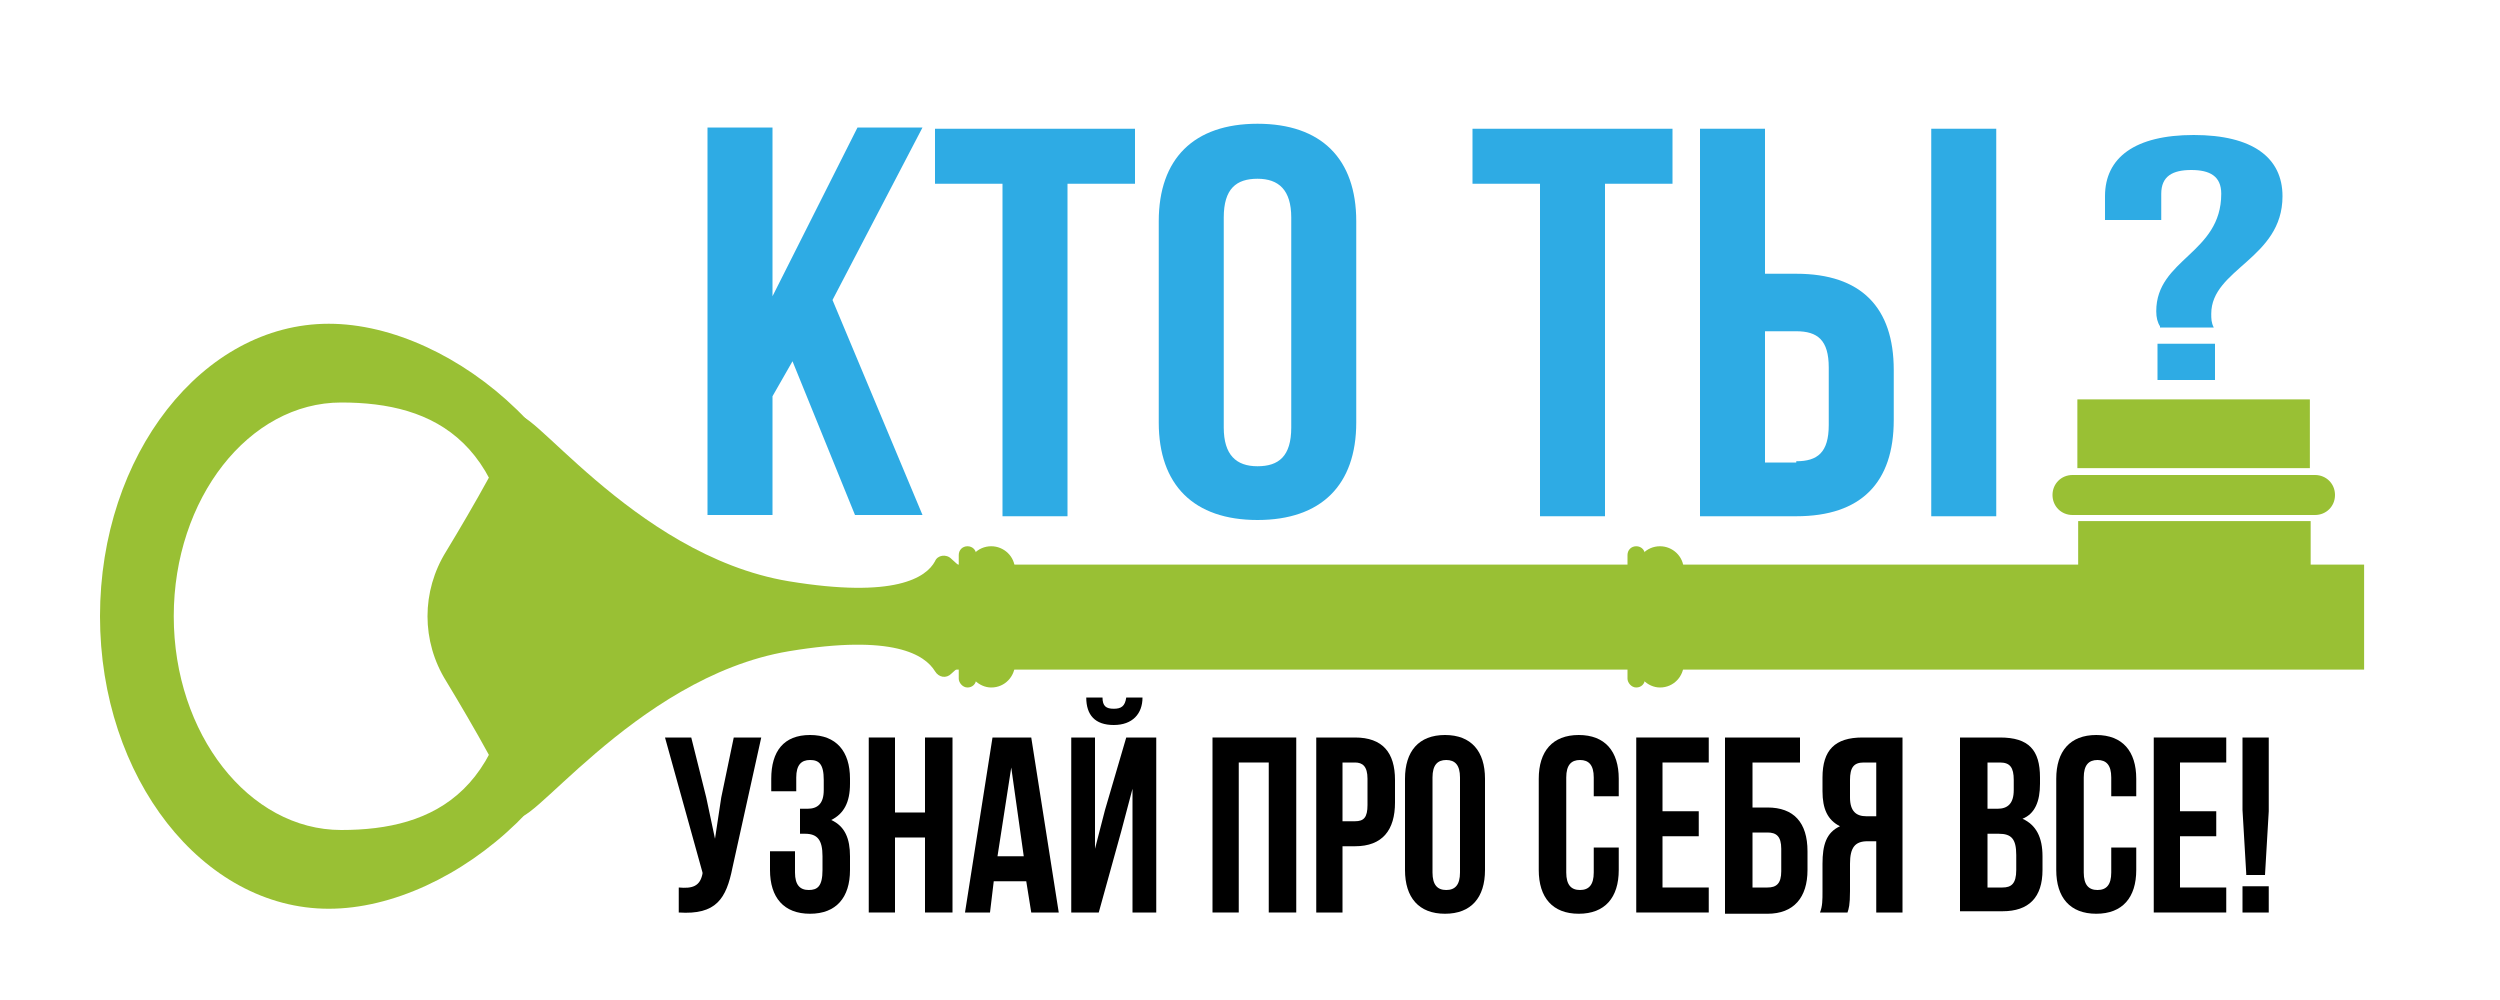
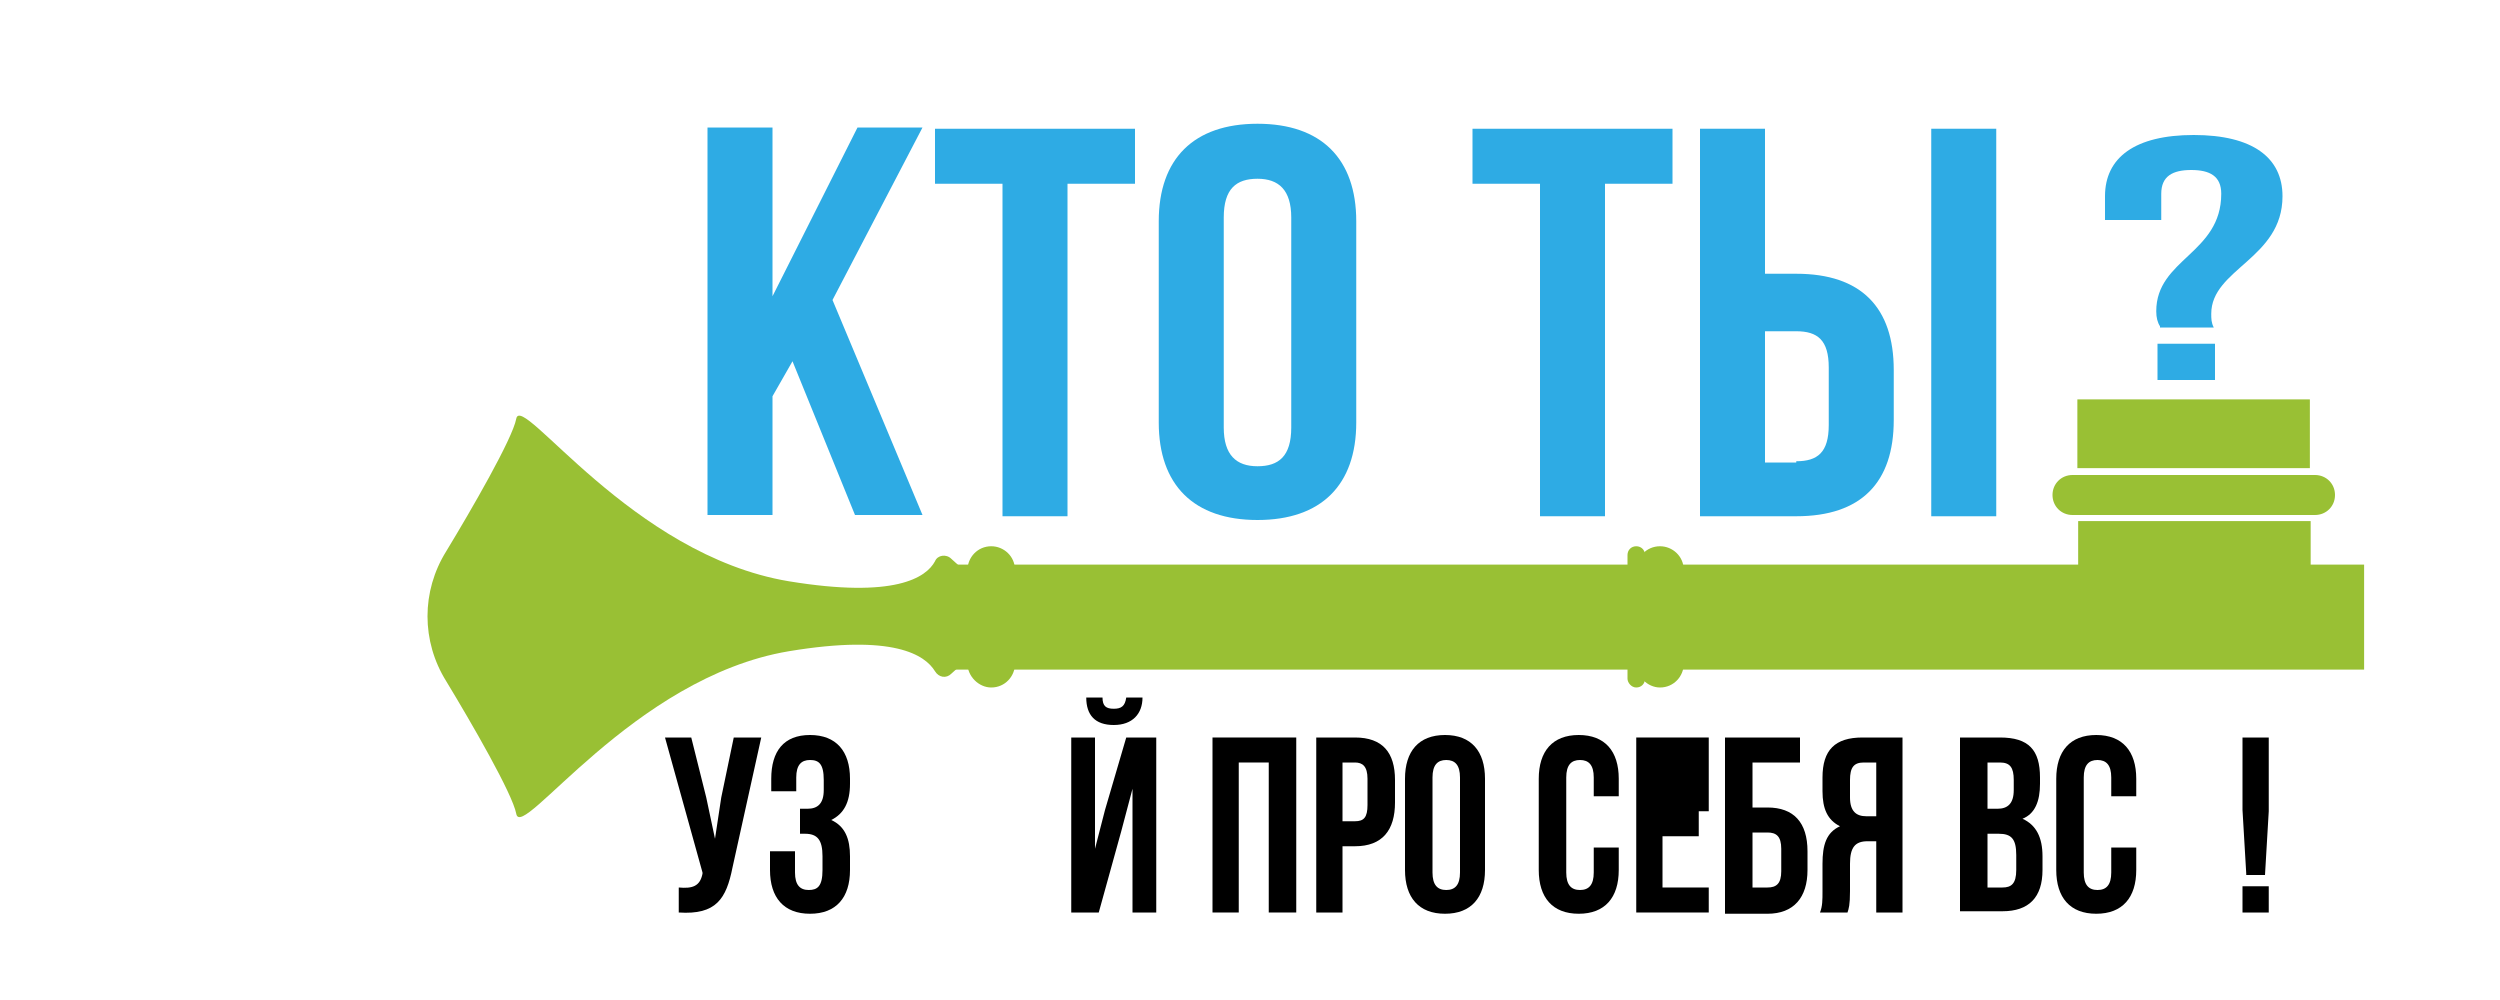
<svg xmlns="http://www.w3.org/2000/svg" id="Слой_1" x="0px" y="0px" viewBox="0 0 200 80" style="enable-background:new 0 0 200 80;" xml:space="preserve">
  <style type="text/css"> .st0{fill:#2EABE4;} .st1{fill:#99C034;} </style>
  <g>
    <g>
      <path class="st0" d="M63.4,28.9l-1.6,2.8v9.5h-5.2v-31h5.2v13.5l6.8-13.5h5.2l-7.2,13.8l7.2,17.2h-5.4L63.4,28.9z" />
      <path class="st0" d="M74.7,10.3h16.1v4.4h-5.4v26.6h-5.2V14.7h-5.4V10.3z" />
      <path class="st0" d="M92.7,17.7c0-5,2.8-7.8,7.9-7.8c5.1,0,7.9,2.8,7.9,7.8v16.1c0,5-2.8,7.8-7.9,7.8c-5.1,0-7.9-2.8-7.9-7.8V17.7 z M97.9,34.2c0,2.2,1,3.1,2.7,3.1s2.7-0.8,2.7-3.1V17.4c0-2.2-1-3.1-2.7-3.1s-2.7,0.8-2.7,3.1V34.2z" />
      <path class="st0" d="M117.7,10.3h16.1v4.4h-5.4v26.6h-5.2V14.7h-5.4V10.3z" />
      <path class="st0" d="M136,41.3v-31h5.2v11.6h2.5c5.2,0,7.8,2.7,7.8,7.7v4c0,5-2.6,7.7-7.8,7.7H136z M143.7,36.9 c1.7,0,2.6-0.7,2.6-2.9v-4.6c0-2.2-0.9-2.9-2.6-2.9h-2.5v10.5H143.7z M154.5,41.3v-31h5.2v31H154.5z" />
    </g>
    <g>
      <path d="M58.6,69.4c-0.5,2.5-1.3,3.8-4.3,3.6v-2c1.1,0.1,1.7-0.1,1.9-1.1l0-0.1l-3-10.8h2.1l1.2,4.8l0.7,3.3l0.5-3.3l1-4.8h2.2 L58.6,69.4z" />
      <path d="M65.9,62.4c0-1.3-0.4-1.6-1.1-1.6c-0.7,0-1.1,0.4-1.1,1.4v1.1h-2v-1c0-2.2,1-3.5,3.1-3.5c2.1,0,3.2,1.3,3.2,3.5v0.4 c0,1.5-0.5,2.4-1.5,2.9c1.1,0.5,1.5,1.5,1.5,2.9v1.1c0,2.2-1.1,3.5-3.2,3.5c-2.1,0-3.2-1.3-3.2-3.5v-1.5h2v1.7 c0,1,0.4,1.4,1.1,1.4c0.7,0,1.1-0.3,1.1-1.6v-1.1c0-1.3-0.4-1.8-1.4-1.8H64v-2h0.6c0.8,0,1.3-0.4,1.3-1.5V62.4z" />
-       <path d="M71.6,73h-2.1V59h2.1v6H74v-6h2.2v14H74v-6h-2.4V73z" />
-       <path d="M84.7,73h-2.2l-0.4-2.5h-2.6L79.2,73h-2l2.2-14h3.1L84.7,73z M79.8,68.5h2.1l-1-7.1L79.8,68.5z" />
      <path d="M87.9,73h-2.2V59h1.9v8.9l0.8-3.1l1.7-5.8h2.4v14h-1.9v-9.9l-0.9,3.4L87.9,73z M90.1,55.8c-0.1,0.7-0.4,0.9-1,0.9 c-0.6,0-0.9-0.2-0.9-0.9h-1.3c0,1.4,0.7,2.2,2.2,2.2c1.5,0,2.3-0.9,2.3-2.2H90.1z" />
      <path d="M99.1,73H97V59h6.7v14h-2.2V61h-2.4V73z" />
      <path d="M111.6,62.4v1.8c0,2.2-1,3.5-3.2,3.5h-1V73h-2.1V59h3.1C110.6,59,111.6,60.2,111.6,62.4z M107.4,61v4.7h1 c0.7,0,1-0.3,1-1.3v-2.1c0-1-0.4-1.3-1-1.3H107.4z" />
      <path d="M112.4,62.3c0-2.2,1.1-3.5,3.2-3.5c2.1,0,3.2,1.3,3.2,3.5v7.3c0,2.2-1.1,3.5-3.2,3.5c-2.1,0-3.2-1.3-3.2-3.5V62.3z M114.6,69.8c0,1,0.4,1.4,1.1,1.4c0.7,0,1.1-0.4,1.1-1.4v-7.6c0-1-0.4-1.4-1.1-1.4c-0.7,0-1.1,0.4-1.1,1.4V69.8z" />
      <path d="M129.5,67.7v1.9c0,2.2-1.1,3.5-3.2,3.5c-2.1,0-3.2-1.3-3.2-3.5v-7.3c0-2.2,1.1-3.5,3.2-3.5c2.1,0,3.2,1.3,3.2,3.5v1.4h-2 v-1.5c0-1-0.4-1.4-1.1-1.4c-0.7,0-1.1,0.4-1.1,1.4v7.6c0,1,0.4,1.4,1.1,1.4c0.7,0,1.1-0.4,1.1-1.4v-2H129.5z" />
-       <path d="M133,64.9h2.9v2H133V71h3.7v2h-5.8V59h5.8v2H133V64.9z" />
+       <path d="M133,64.9h2.9v2H133V71h3.7v2h-5.8V59h5.8v2V64.9z" />
      <path d="M138,73V59h6v2h-3.8v3.6h1.2c2.1,0,3.2,1.2,3.2,3.5v1.5c0,2.2-1.1,3.5-3.2,3.5H138z M141.4,71c0.7,0,1.1-0.3,1.1-1.3v-1.8 c0-1-0.4-1.3-1.1-1.3h-1.2V71H141.4z" />
      <path d="M145.6,73c0.2-0.5,0.2-1,0.2-1.7v-2.2c0-1.5,0.3-2.5,1.4-3c-1-0.5-1.4-1.4-1.4-2.8v-1.1c0-2.2,1-3.2,3.2-3.2h3.2v14h-2.1 v-5.7h-0.7c-1,0-1.4,0.5-1.4,1.8v2.2c0,1.1-0.1,1.4-0.2,1.7H145.6z M149.1,61c-0.8,0-1.1,0.4-1.1,1.4v1.4c0,1.1,0.5,1.5,1.3,1.5 h0.8V61H149.1z" />
      <path d="M163.2,62.2v0.5c0,1.4-0.4,2.4-1.4,2.8c1.1,0.5,1.6,1.5,1.6,3v1.1c0,2.2-1.1,3.3-3.2,3.3h-3.4V59h3.2 C162.3,59,163.2,60,163.2,62.2z M159,61v3.7h0.8c0.8,0,1.3-0.4,1.3-1.5v-0.8c0-1-0.3-1.4-1.1-1.4H159z M159,66.7V71h1.2 c0.7,0,1.1-0.3,1.1-1.4v-1.2c0-1.3-0.4-1.7-1.4-1.7H159z" />
      <path d="M170.9,67.7v1.9c0,2.2-1.1,3.5-3.2,3.5c-2.1,0-3.2-1.3-3.2-3.5v-7.3c0-2.2,1.1-3.5,3.2-3.5c2.1,0,3.2,1.3,3.2,3.5v1.4h-2 v-1.5c0-1-0.4-1.4-1.1-1.4c-0.7,0-1.1,0.4-1.1,1.4v7.6c0,1,0.4,1.4,1.1,1.4c0.7,0,1.1-0.4,1.1-1.4v-2H170.9z" />
-       <path d="M174.4,64.9h2.9v2h-2.9V71h3.7v2h-5.8V59h5.8v2h-3.7V64.9z" />
      <path d="M179.7,69.9l-0.3-5.1V59h2.1v5.9l-0.3,5.1H179.7z M181.5,70.9V73h-2.1v-2.1H181.5z" />
    </g>
    <g>
      <g>
-         <path class="st1" d="M8,49.3c0,12.9,8.2,23.4,18.3,23.4c10.1,0,22.5-10.5,22.5-23.4S36.4,25.9,26.3,25.9C16.2,25.9,8,36.4,8,49.3 z M41.3,49.3c0,14.1-6.6,17.1-14,17.1c-7.4,0-13.4-7.7-13.4-17.1c0-9.4,6-17.1,13.4-17.1C34.7,32.2,41.3,35.2,41.3,49.3z" />
-       </g>
+         </g>
      <path class="st1" d="M41.3,33.5c-0.3,1.6-3.6,7.3-5.6,10.6c-1,1.6-1.5,3.4-1.5,5.2s0.5,3.6,1.5,5.2c2,3.3,5.3,9,5.6,10.6 c0.4,2.3,9.3-10.9,21.8-13c8.4-1.4,10.9,0.3,11.7,1.6c0.3,0.5,0.9,0.6,1.3,0.2l5.1-4.6l-5.1-4.6c-0.4-0.4-1.1-0.3-1.3,0.2 c-0.7,1.3-3.2,3-11.7,1.6C50.5,44.4,41.7,31.3,41.3,33.5z" />
      <g>
        <rect x="128.2" y="-7.3" transform="matrix(6.123234e-17 -1 1 6.123234e-17 83.129 181.768)" class="st1" width="8.4" height="113.3" />
      </g>
      <g>
        <g>
          <path class="st1" d="M77.4,53.1v-7.5c0-1,0.8-1.9,1.9-1.9l0,0c1,0,1.9,0.8,1.9,1.9v7.5c0,1-0.8,1.9-1.9,1.9l0,0 C78.3,55,77.4,54.1,77.4,53.1z" />
        </g>
        <g>
-           <path class="st1" d="M76.7,54.3v-9.9c0-0.4,0.3-0.7,0.7-0.7l0,0c0.4,0,0.7,0.3,0.7,0.7v9.9c0,0.4-0.3,0.7-0.7,0.7l0,0 C77,55,76.7,54.6,76.7,54.3z" />
-         </g>
+           </g>
      </g>
      <g>
        <g>
          <path class="st1" d="M130.9,53.1v-7.5c0-1,0.8-1.9,1.9-1.9l0,0c1,0,1.9,0.8,1.9,1.9v7.5c0,1-0.8,1.9-1.9,1.9l0,0 C131.8,55,130.9,54.1,130.9,53.1z" />
        </g>
        <g>
          <path class="st1" d="M130.2,54.3v-9.9c0-0.4,0.3-0.7,0.7-0.7l0,0c0.4,0,0.7,0.3,0.7,0.7v9.9c0,0.4-0.3,0.7-0.7,0.7l0,0 C130.5,55,130.2,54.6,130.2,54.3z" />
        </g>
      </g>
      <rect x="171.8" y="36.1" transform="matrix(6.123234e-17 -1 1 6.123234e-17 130.153 220.887)" class="st1" width="7.4" height="18.6" />
      <rect x="172.8" y="25.4" transform="matrix(6.123234e-17 -1 1 6.123234e-17 140.789 210.251)" class="st1" width="5.5" height="18.6" />
      <path class="st1" d="M186.8,39.6L186.8,39.6c0,0.9-0.7,1.6-1.6,1.6h-19.4c-0.9,0-1.6-0.7-1.6-1.6l0,0c0-0.9,0.7-1.6,1.6-1.6h19.4 C186.1,38,186.8,38.7,186.8,39.6z" />
    </g>
    <g>
      <path class="st0" d="M172.8,26.1c-0.2-0.3-0.3-0.7-0.3-1.2c0-4.2,5.2-4.6,5.2-9.4c0-1.4-0.9-1.9-2.4-1.9c-1.5,0-2.4,0.5-2.4,1.9 v2.1h-4.5v-1.9c0-3.1,2.4-4.9,7.1-4.9c4.7,0,7.1,1.8,7.1,4.9c0,5-5.7,5.8-5.7,9.4c0,0.4,0,0.7,0.2,1.1H172.8z M177.2,27.5v2.9 h-4.6v-2.9H177.2z" />
    </g>
  </g>
</svg>